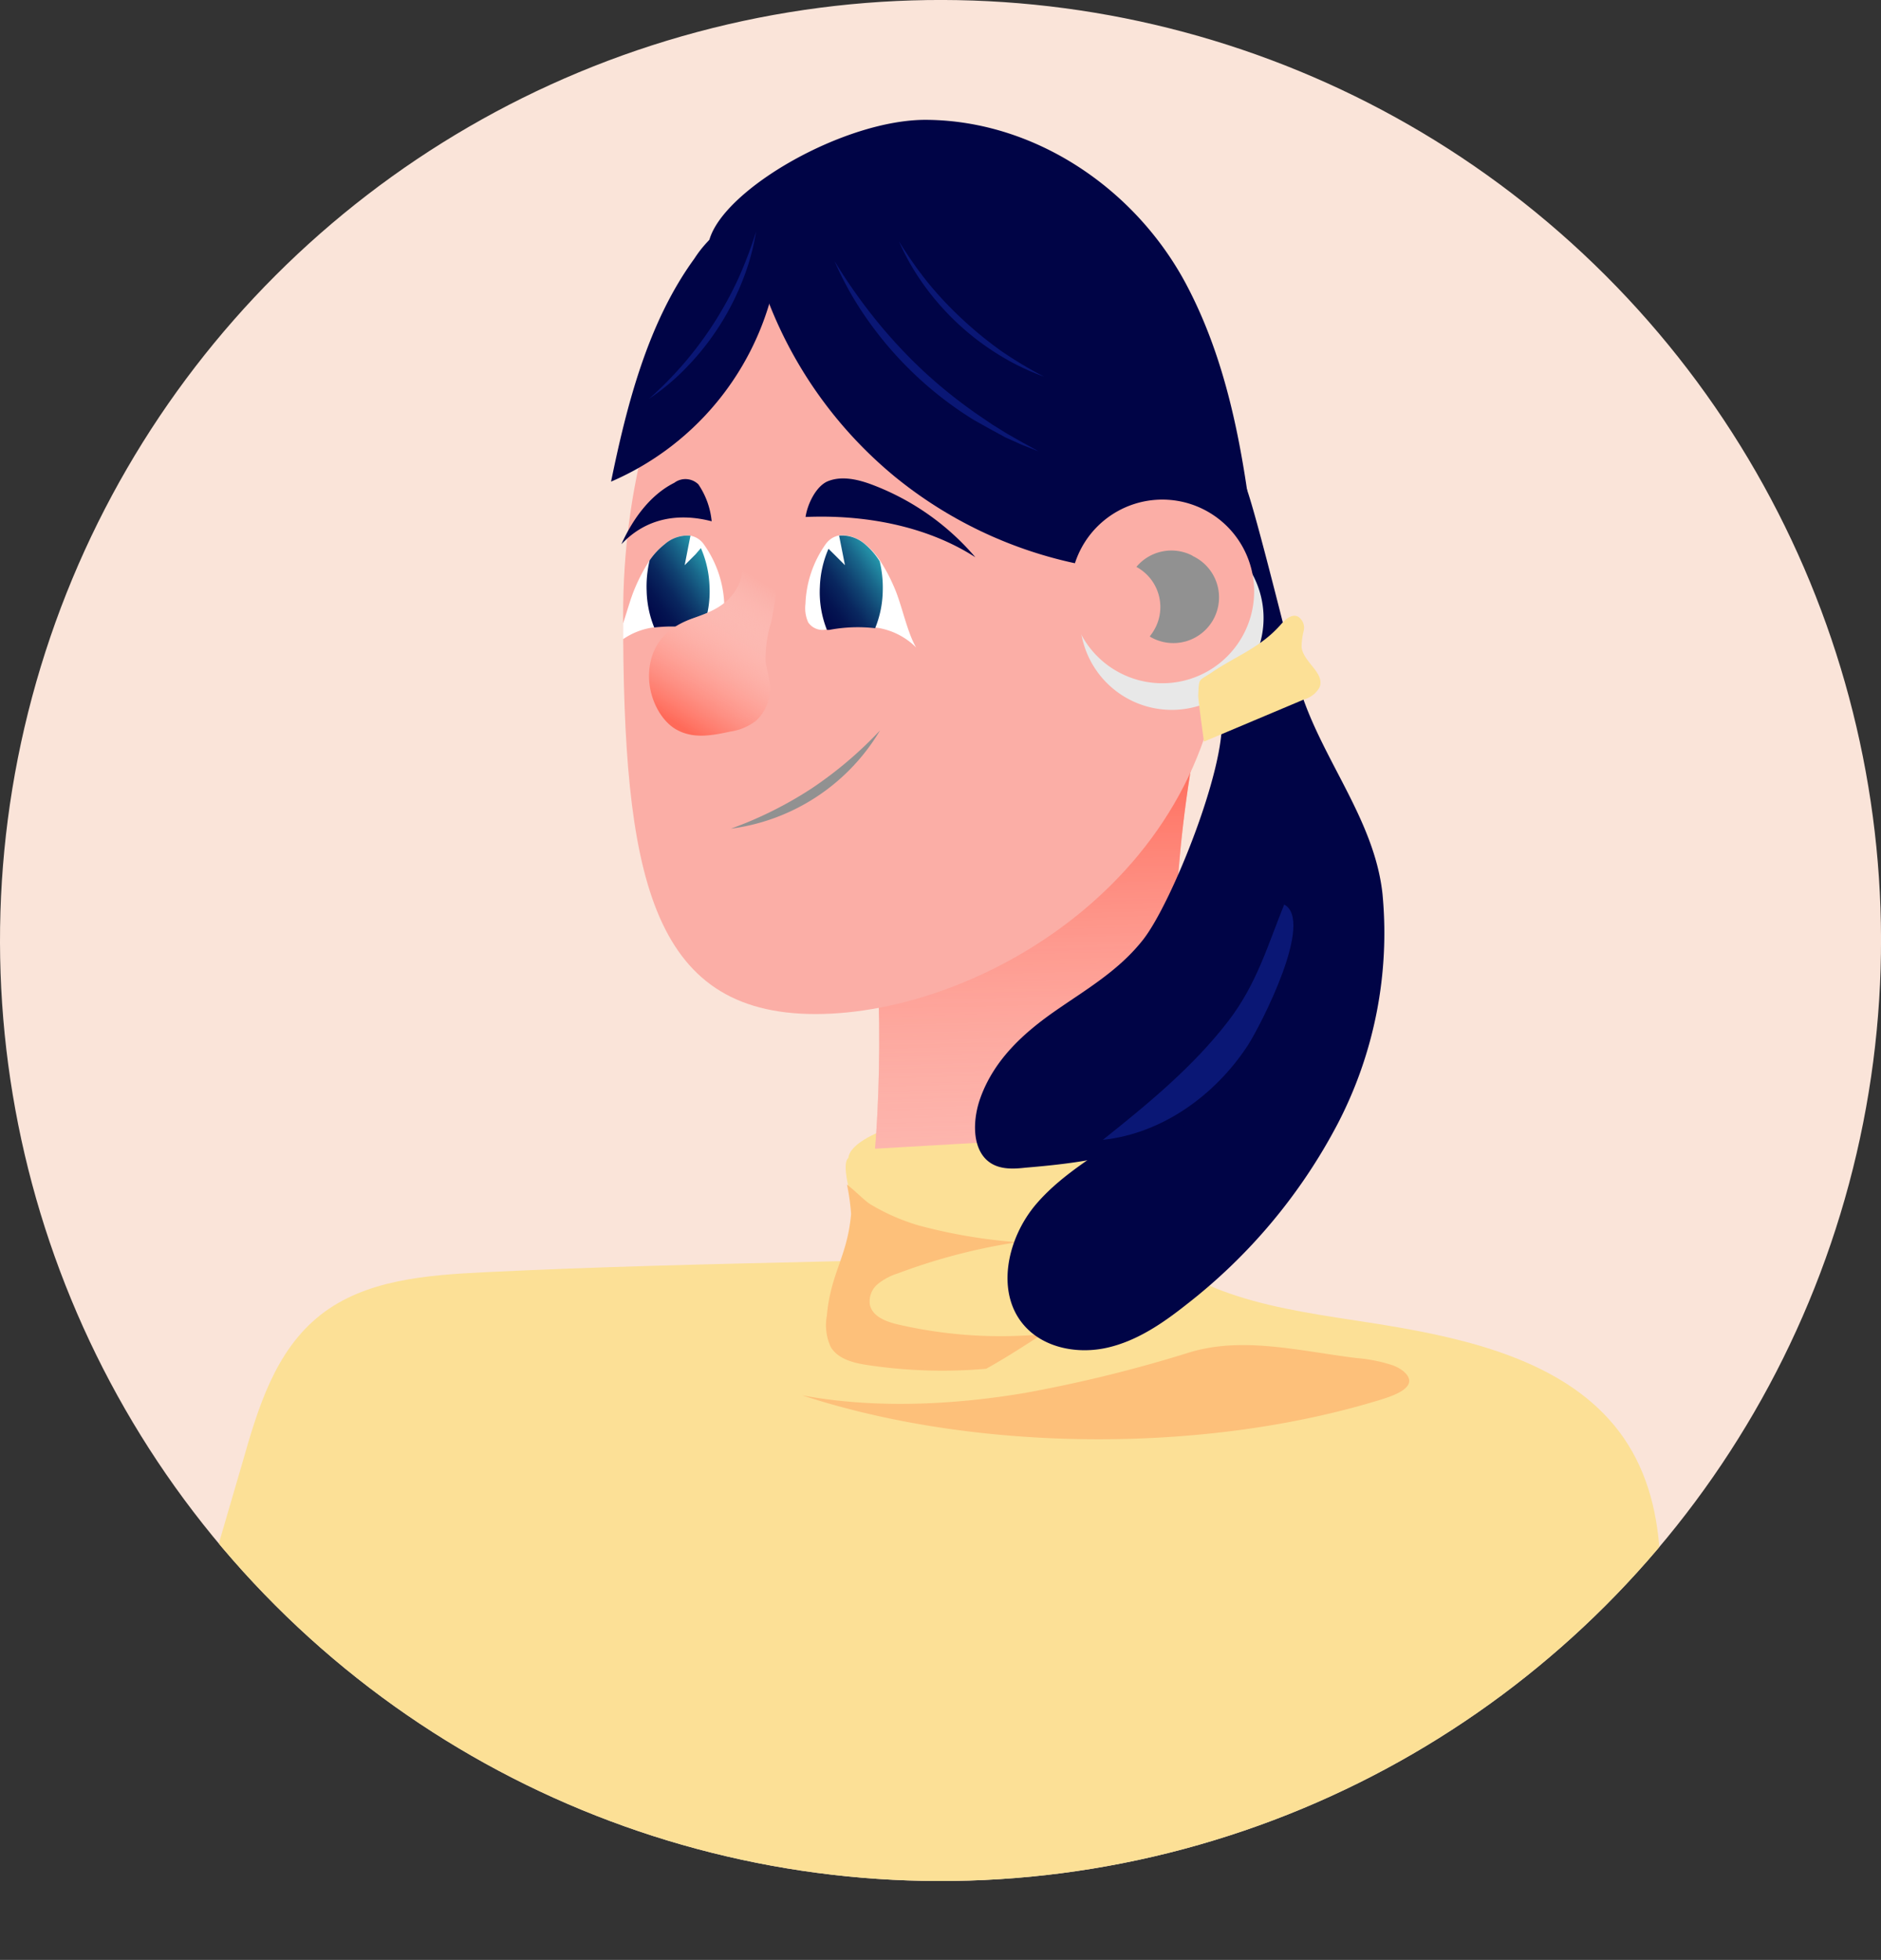
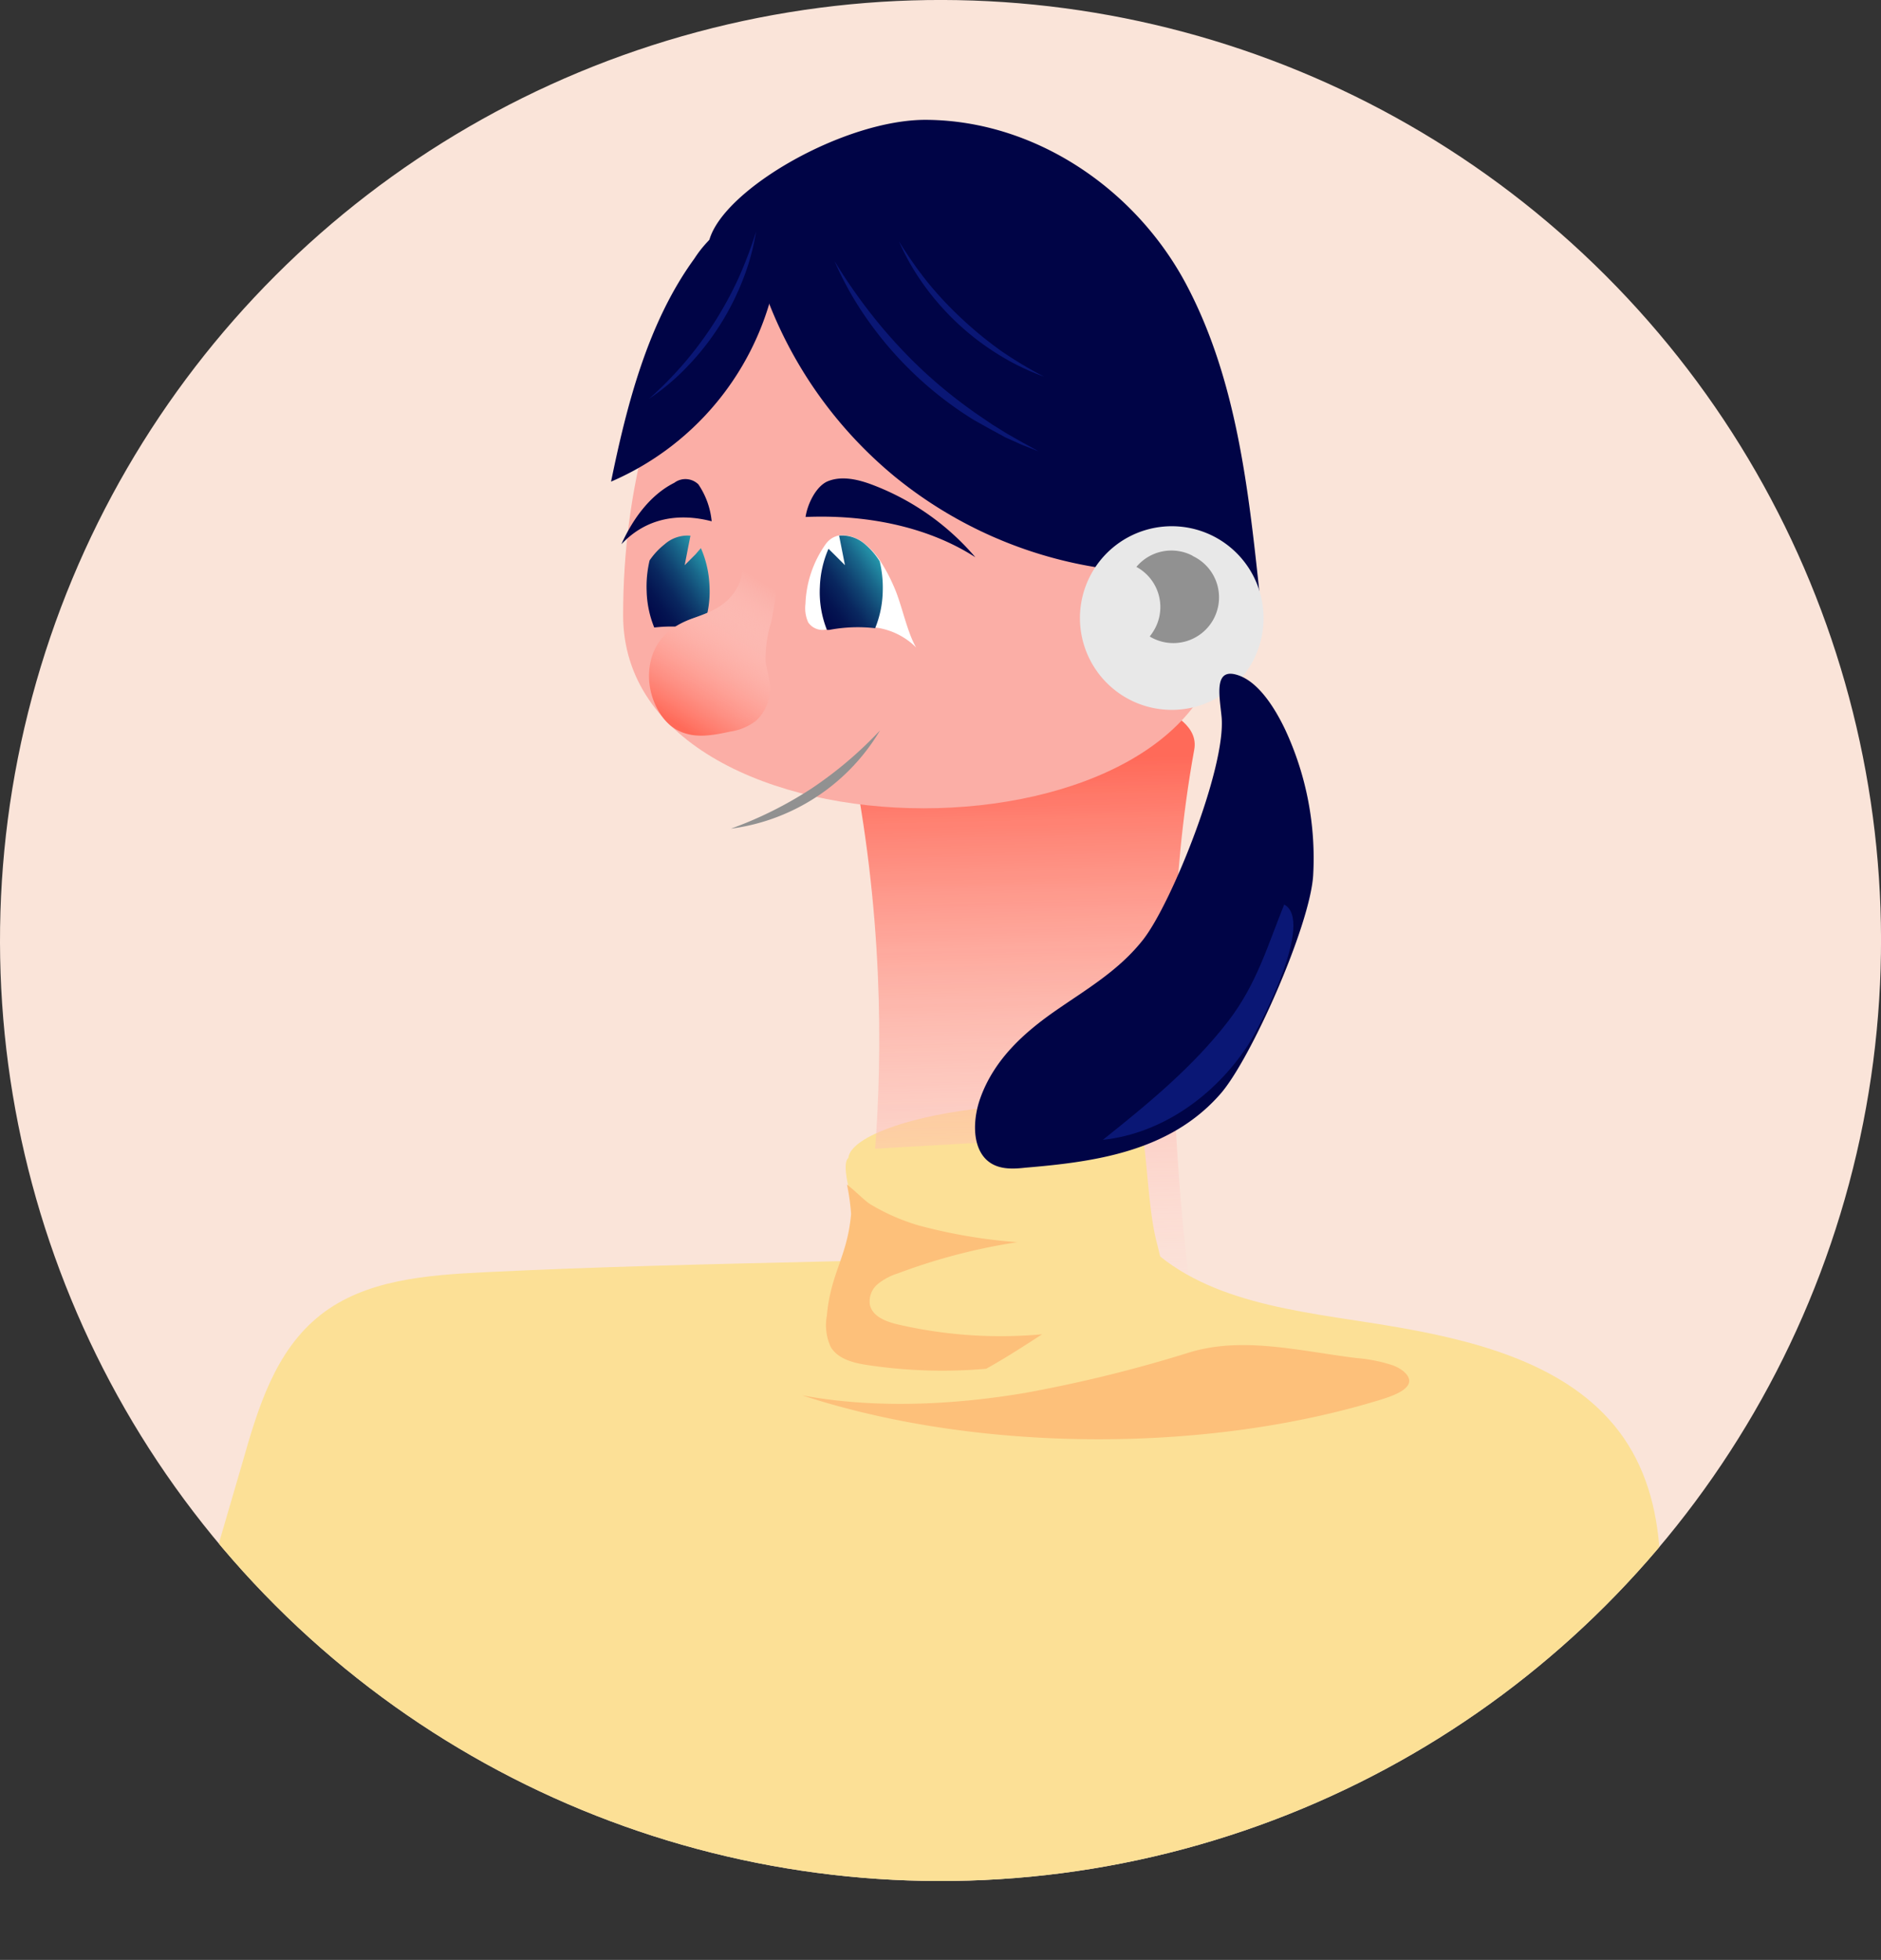
<svg xmlns="http://www.w3.org/2000/svg" xmlns:xlink="http://www.w3.org/1999/xlink" viewBox="0 0 218.16 227.31">
  <rect x="0" y="0" width="218.16" height="227.31" fill="#333333" stroke="none" />
  <defs>
    <style>.cls-1{fill:none;}.cls-2{isolation:isolate;}.cls-3{fill:#fae4d9;}.cls-4{clip-path:url(#clip-path);}.cls-5{fill:#fce096;}.cls-6{fill:#fbaea6;}.cls-7{fill:url(#linear-gradient);}.cls-8{fill:#fdc07a;}.cls-9{fill:#fff;}.cls-10{fill:url(#linear-gradient-2);}.cls-11{fill:#000446;}.cls-12{fill:url(#linear-gradient-3);}.cls-13{fill:url(#linear-gradient-4);}.cls-14{mix-blend-mode:color-burn;}.cls-15{fill:#919191;}.cls-16{fill:#e8e8e8;}.cls-17{fill:#0a1775;}</style>
    <clipPath id="clip-path">
      <circle class="cls-1" cx="109.08" cy="109.08" r="109.08" transform="translate(-45.18 109.08) rotate(-45)" />
    </clipPath>
    <linearGradient id="linear-gradient" x1="117.83" y1="88.14" x2="119.72" y2="167.5" gradientUnits="userSpaceOnUse">
      <stop offset="0" stop-color="#ff6a59" />
      <stop offset="1" stop-color="#fff" stop-opacity="0" />
    </linearGradient>
    <linearGradient id="linear-gradient-2" x1="83.65" y1="65.01" x2="73.42" y2="72.13" gradientUnits="userSpaceOnUse">
      <stop offset="0" stop-color="#2ebac4" />
      <stop offset="0.11" stop-color="#2492a8" />
      <stop offset="0.26" stop-color="#19678b" />
      <stop offset="0.41" stop-color="#104372" />
      <stop offset="0.55" stop-color="#09275f" />
      <stop offset="0.7" stop-color="#041451" />
      <stop offset="0.85" stop-color="#010849" />
      <stop offset="1" stop-color="#000446" />
    </linearGradient>
    <linearGradient id="linear-gradient-3" x1="78.71" y1="84.14" x2="89.07" y2="67.89" xlink:href="#linear-gradient" />
    <linearGradient id="linear-gradient-4" x1="103.25" y1="64.78" x2="93.14" y2="71.83" xlink:href="#linear-gradient-2" />
  </defs>
  <g class="cls-2">
    <g id="Слой_2" data-name="Слой 2">
      <g id="Layer_1" data-name="Layer 1">
        <circle class="cls-3" cx="109.08" cy="109.08" r="109.08" transform="translate(-45.18 109.08) rotate(-45)" />
        <g class="cls-4">
          <path class="cls-5" d="M115.06,128.42c-9.43.83-16.89,3.57-16.67,6.12s8,3.93,17.48,3.09,16.9-3.57,16.67-6.12S124.49,127.58,115.06,128.42Z" />
-           <path class="cls-6" d="M98.6,86.94c7.6,37,0,66.09,0,66.09h39.91s-5.6-35.43,0-66.09C140.3,77.13,96.59,77.17,98.6,86.94Z" />
          <path class="cls-7" d="M98.6,86.94c7.6,37,0,66.09,0,66.09h39.91s-5.6-35.43,0-66.09C140.3,77.13,96.59,77.17,98.6,86.94Z" />
          <path class="cls-5" d="M132.62,132.22c-.28-2-1.35-.57-3.22-.59-3,0-6,.33-9,.51L102,133.2c-1.31.07-2.75.2-3.66,1.16-.4.41-.28,1.69,0,3a24.55,24.55,0,0,1,.48,3.43c-.44,5-2.37,6.8-2.81,11.79a6.06,6.06,0,0,0,.44,3.61c.86,1.45,2.73,1.89,4.4,2.13a58.17,58.17,0,0,0,13.64.41,45.54,45.54,0,0,0,16-4.3,8.17,8.17,0,0,0,3.83-3.07c1.22-2.2.42-4.91-.18-7.34C133.29,140.76,133.09,135.52,132.62,132.22Z" />
          <path class="cls-5" d="M162.46,154c-9.74-1.74-21.24-2.34-28.64-8.9-26,1.27-51.5,1.18-77.53,2.45-6.72.33-13.93.84-19.17,5s-7.21,10.8-9,17.08q-3.06,10.51-6.13,21C20.48,195.67,19,201,20.58,206c1.84,5.82,7.38,9.64,12.87,12.29,13.58,6.57,28.88,8.85,44,9s30.1-1.63,45.13-2.84c12.7-1,25.57-1.64,37.75-5.38s29.15-10.18,31-22.78c1.49-10,2.74-21.14-3-29.5C182.73,158.65,172.2,155.72,162.46,154Z" />
          <path class="cls-8" d="M104.13,153.61c-1.36-.32-2.94-.91-3.24-2.28a2.61,2.61,0,0,1,.91-2.4,7.14,7.14,0,0,1,2.36-1.25A68.54,68.54,0,0,1,118,144.07a61.06,61.06,0,0,1-11.44-1.94,23.82,23.82,0,0,1-5.68-2.5c-.6-.38-1.64-1.46-2.65-2.25a24.55,24.55,0,0,1,.48,3.43c-.44,5-2.37,6.8-2.81,11.79a6.06,6.06,0,0,0,.44,3.61c.86,1.45,2.73,1.89,4.4,2.13a58.17,58.17,0,0,0,13.64.41c2.21-1.23,4.35-2.61,6.49-4A52.82,52.82,0,0,1,104.13,153.61Z" />
          <path class="cls-8" d="M161.56,158.36a18.14,18.14,0,0,0-4.22-.85c-6.66-.82-13.14-2.53-19.34-.67a158.81,158.81,0,0,1-19.11,4.71c-8.38,1.42-17.56,1.84-25.86.28,20.2,6.62,46.7,6.81,67.19.48,1.36-.42,2.81-1,3.15-1.8S162.8,158.84,161.56,158.36Z" />
-           <path class="cls-6" d="M107.15,17.27c-19.26,0-34.88,24.21-34.88,54.08s3.06,46.26,22.32,46.26S142,101.21,142,71.35,126.41,17.27,107.15,17.27Z" />
-           <path class="cls-9" d="M81.63,63.13a2.42,2.42,0,0,0-1.55-1,4,4,0,0,0-3,1A7.93,7.93,0,0,0,75.34,65a19.87,19.87,0,0,0-1.68,3.17c-.51,1.17-.91,2.69-1.39,4.13v1.83a8.17,8.17,0,0,1,3.58-1.37,18.2,18.2,0,0,1,5.36.19l.24,0a2,2,0,0,0,2.2-.79A4,4,0,0,0,84,70.06,12.78,12.78,0,0,0,81.63,63.13Z" />
+           <path class="cls-6" d="M107.15,17.27c-19.26,0-34.88,24.21-34.88,54.08S142,101.21,142,71.35,126.41,17.27,107.15,17.27Z" />
          <path class="cls-10" d="M80.68,64.28l-1.27,1.27.41-2.11.26-1.31a4,4,0,0,0-3,1A8.35,8.35,0,0,0,75.34,65,13.17,13.17,0,0,0,75,68.56a12,12,0,0,0,.88,4.22,17.74,17.74,0,0,1,5.34.2l.25,0a11.82,11.82,0,0,0,.82-5,12.06,12.06,0,0,0-1-4.41Z" />
          <path class="cls-11" d="M113,28.34c-3.12-3.16-7.35-5.47-11.79-5.39A17.44,17.44,0,0,0,87.49,30a49.38,49.38,0,0,0,16.35,25.33,49.48,49.48,0,0,0,28.07,11,251.64,251.64,0,0,0-11.58-26.9C118.3,35.46,116.12,31.5,113,28.34Z" />
          <path class="cls-11" d="M88.33,26a4.59,4.59,0,0,0-4.55.5A13.58,13.58,0,0,0,80.53,30c-5.38,7.39-7.82,16.9-9.66,25.86A32.6,32.6,0,0,0,90.19,30.94C91.23,29.72,89.74,26.76,88.33,26Z" />
          <path class="cls-11" d="M137.5,32.83c-5.91-11-17.48-18.82-30-18.93-9.47-.09-23.55,8-25.23,13.93-1.78,6.31,14.22,7.56,18.14,10.82a197.8,197.8,0,0,1,32,33.71,19.29,19.29,0,0,0,4.9,5.16c2,1.26,4.81,1.61,6.73.19,2.46-1.83,2.39-5.48,2.08-8.54C144.8,56.71,143.41,43.88,137.5,32.83Z" />
          <path class="cls-6" d="M89,55.72c-2.78-1.55-2.38,9.5-3.12,11.54-1,2.86-3.4,3.7-5.48,4.44S76,73.81,75.4,77s1,6.44,3,7.59,4.19.71,6.3.26a6.39,6.39,0,0,0,3-1.27,5.06,5.06,0,0,0,1.6-3.9c0-1-.41-2-.5-3a14,14,0,0,1,.62-4.46C90.11,69.39,91.7,57.21,89,55.72Z" />
          <path class="cls-12" d="M89,55.72c-2.78-1.55-2.38,9.5-3.12,11.54-1,2.86-3.4,3.7-5.48,4.44S76,73.81,75.4,77s1,6.44,3,7.59,4.19.71,6.3.26a6.39,6.39,0,0,0,3-1.27,5.06,5.06,0,0,0,1.6-3.9c0-1-.41-2-.5-3a14,14,0,0,1,.62-4.46C90.11,69.39,91.7,57.21,89,55.72Z" />
          <path class="cls-11" d="M101,56.16c-1.64-.6-3.51-1-5.09-.3-1.32.63-2.27,2.65-2.48,4.1,6.77-.29,14,1,19.69,4.67A29.34,29.34,0,0,0,101,56.16Z" />
          <path class="cls-11" d="M78.2,56c-2.45,1.22-4.59,3.7-6.13,7.12C75,60,78.83,59.49,82.54,60.46A9.18,9.18,0,0,0,81,56.18,2.15,2.15,0,0,0,78.2,56Z" />
          <path class="cls-9" d="M102.05,65a8.35,8.35,0,0,0-1.73-1.9,4.05,4.05,0,0,0-3-1,2.46,2.46,0,0,0-1.55,1,12.75,12.75,0,0,0-2.35,6.93,4,4,0,0,0,.32,2.16,2,2,0,0,0,2.2.79l.25,0a17.74,17.74,0,0,1,5.34-.2,8.12,8.12,0,0,1,4.72,2.31c-1.06-1.81-1.64-4.9-2.51-6.9A19.87,19.87,0,0,0,102.05,65Z" />
          <path class="cls-13" d="M100.32,63.12a4.05,4.05,0,0,0-3-1l.26,1.31L98,65.55l-1.27-1.27-.64-.63a12.06,12.06,0,0,0-1,4.41,11.82,11.82,0,0,0,.82,5l.25,0a17.74,17.74,0,0,1,5.34-.2,12,12,0,0,0,.88-4.22,13.17,13.17,0,0,0-.35-3.54A8.35,8.35,0,0,0,100.32,63.12Z" />
          <g class="cls-14">
            <path class="cls-15" d="M94.11,91.46a45,45,0,0,1-9.34,4.65,23.71,23.71,0,0,0,17.3-11.4A45.85,45.85,0,0,1,94.11,91.46Z" />
          </g>
-           <path class="cls-11" d="M150.36,78.45c-11.59-46.21-3.12-8.32-6.49-4-6.05,7.72.79,11.59,2.36,14.34,3.26,5.71,4.85,11,2.57,17.18-3.44,9.27-8.62,18.18-16.44,24.23-4.07,3.16-8.84,5.54-12.19,9.46s-4.77,10.26-1.35,14.11c2.32,2.61,6.23,3.31,9.63,2.53s6.36-2.79,9.09-4.95a64.39,64.39,0,0,0,17.6-21,47.93,47.93,0,0,0,5.2-26.7C159.34,94.53,152.57,87.26,150.36,78.45Z" />
          <g class="cls-14">
            <path class="cls-16" d="M140.79,62.22a10.65,10.65,0,1,0,4.57,14.36A10.66,10.66,0,0,0,140.79,62.22Z" />
          </g>
-           <path class="cls-6" d="M139.69,59.13a10.65,10.65,0,1,0,4.58,14.35A10.65,10.65,0,0,0,139.69,59.13Z" />
          <g class="cls-14">
            <path class="cls-15" d="M138.29,64.44a5.29,5.29,0,0,0-6.49,1.31A5.29,5.29,0,0,1,134,72.81a6,6,0,0,1-.65,1l.11.08a5.3,5.3,0,1,0,4.86-9.41Z" />
          </g>
          <path class="cls-11" d="M143.81,78.39c-3.13-1.21-2.37,2.26-2.13,4.75.55,5.79-5.77,21.58-9.09,25.83-2.82,3.6-6.61,5.78-10.16,8.25s-7.08,5.56-8.72,10.11c-.85,2.34-1,5.46.62,7.1,1.23,1.24,3,1.18,4.59,1,8-.67,16.74-1.84,22.61-8.54,3.53-4,10.39-19.47,10.77-25.33a35.31,35.31,0,0,0-3.24-16.93C147.93,82.25,146.11,79.29,143.81,78.39Z" />
-           <path class="cls-5" d="M151.21,73.14a1.53,1.53,0,0,0-.71-1.65c-.74-.3-1.47.39-2,1-2.34,2.64-5.15,3.59-7.93,5.48-1.61,1.09-1.5.56-1.6,2.75,0,.45.66,5.29.67,5.29l11.63-4.9a2.9,2.9,0,0,0,1.79-1.43c.59-1.66-1.89-2.87-2.1-4.61A7.91,7.91,0,0,1,151.21,73.14Z" />
          <path class="cls-17" d="M148.94,104.91c-1.94,4.82-3.2,9.24-6.47,13.5-4.08,5.31-9.32,9.61-14.56,13.79,6.89-.73,13.07-5.2,16.84-11C146.23,118.89,152.48,106.79,148.94,104.91Z" />
          <path class="cls-17" d="M116.83,50.32l-1.74-1.08-1.69-1.15A56.94,56.94,0,0,1,107.06,43a58.28,58.28,0,0,1-5.56-6,63.51,63.51,0,0,1-4.71-6.71,38.15,38.15,0,0,0,4.1,7.18,42.23,42.23,0,0,0,5.49,6.23A41.94,41.94,0,0,0,113,48.74l1.79,1,1.84,1,1.89.85,1.92.75c-.6-.34-1.2-.67-1.81-1Z" />
          <path class="cls-17" d="M111.59,37a42,42,0,0,1-4-4.26A46,46,0,0,1,104.27,28a27.11,27.11,0,0,0,2.93,5.12,30.16,30.16,0,0,0,8.6,8,27.87,27.87,0,0,0,5.3,2.57,46.82,46.82,0,0,1-5-3A44.21,44.21,0,0,1,111.59,37Z" />
          <path class="cls-17" d="M82.83,37.43a42.26,42.26,0,0,1-3.46,4.66,43.59,43.59,0,0,1-4.1,4.17,26.73,26.73,0,0,0,4.5-3.8,30.41,30.41,0,0,0,6.35-9.92,26.75,26.75,0,0,0,1.57-5.68,47.33,47.33,0,0,1-2.07,5.47A42.69,42.69,0,0,1,82.83,37.43Z" />
        </g>
      </g>
    </g>
  </g>
</svg>